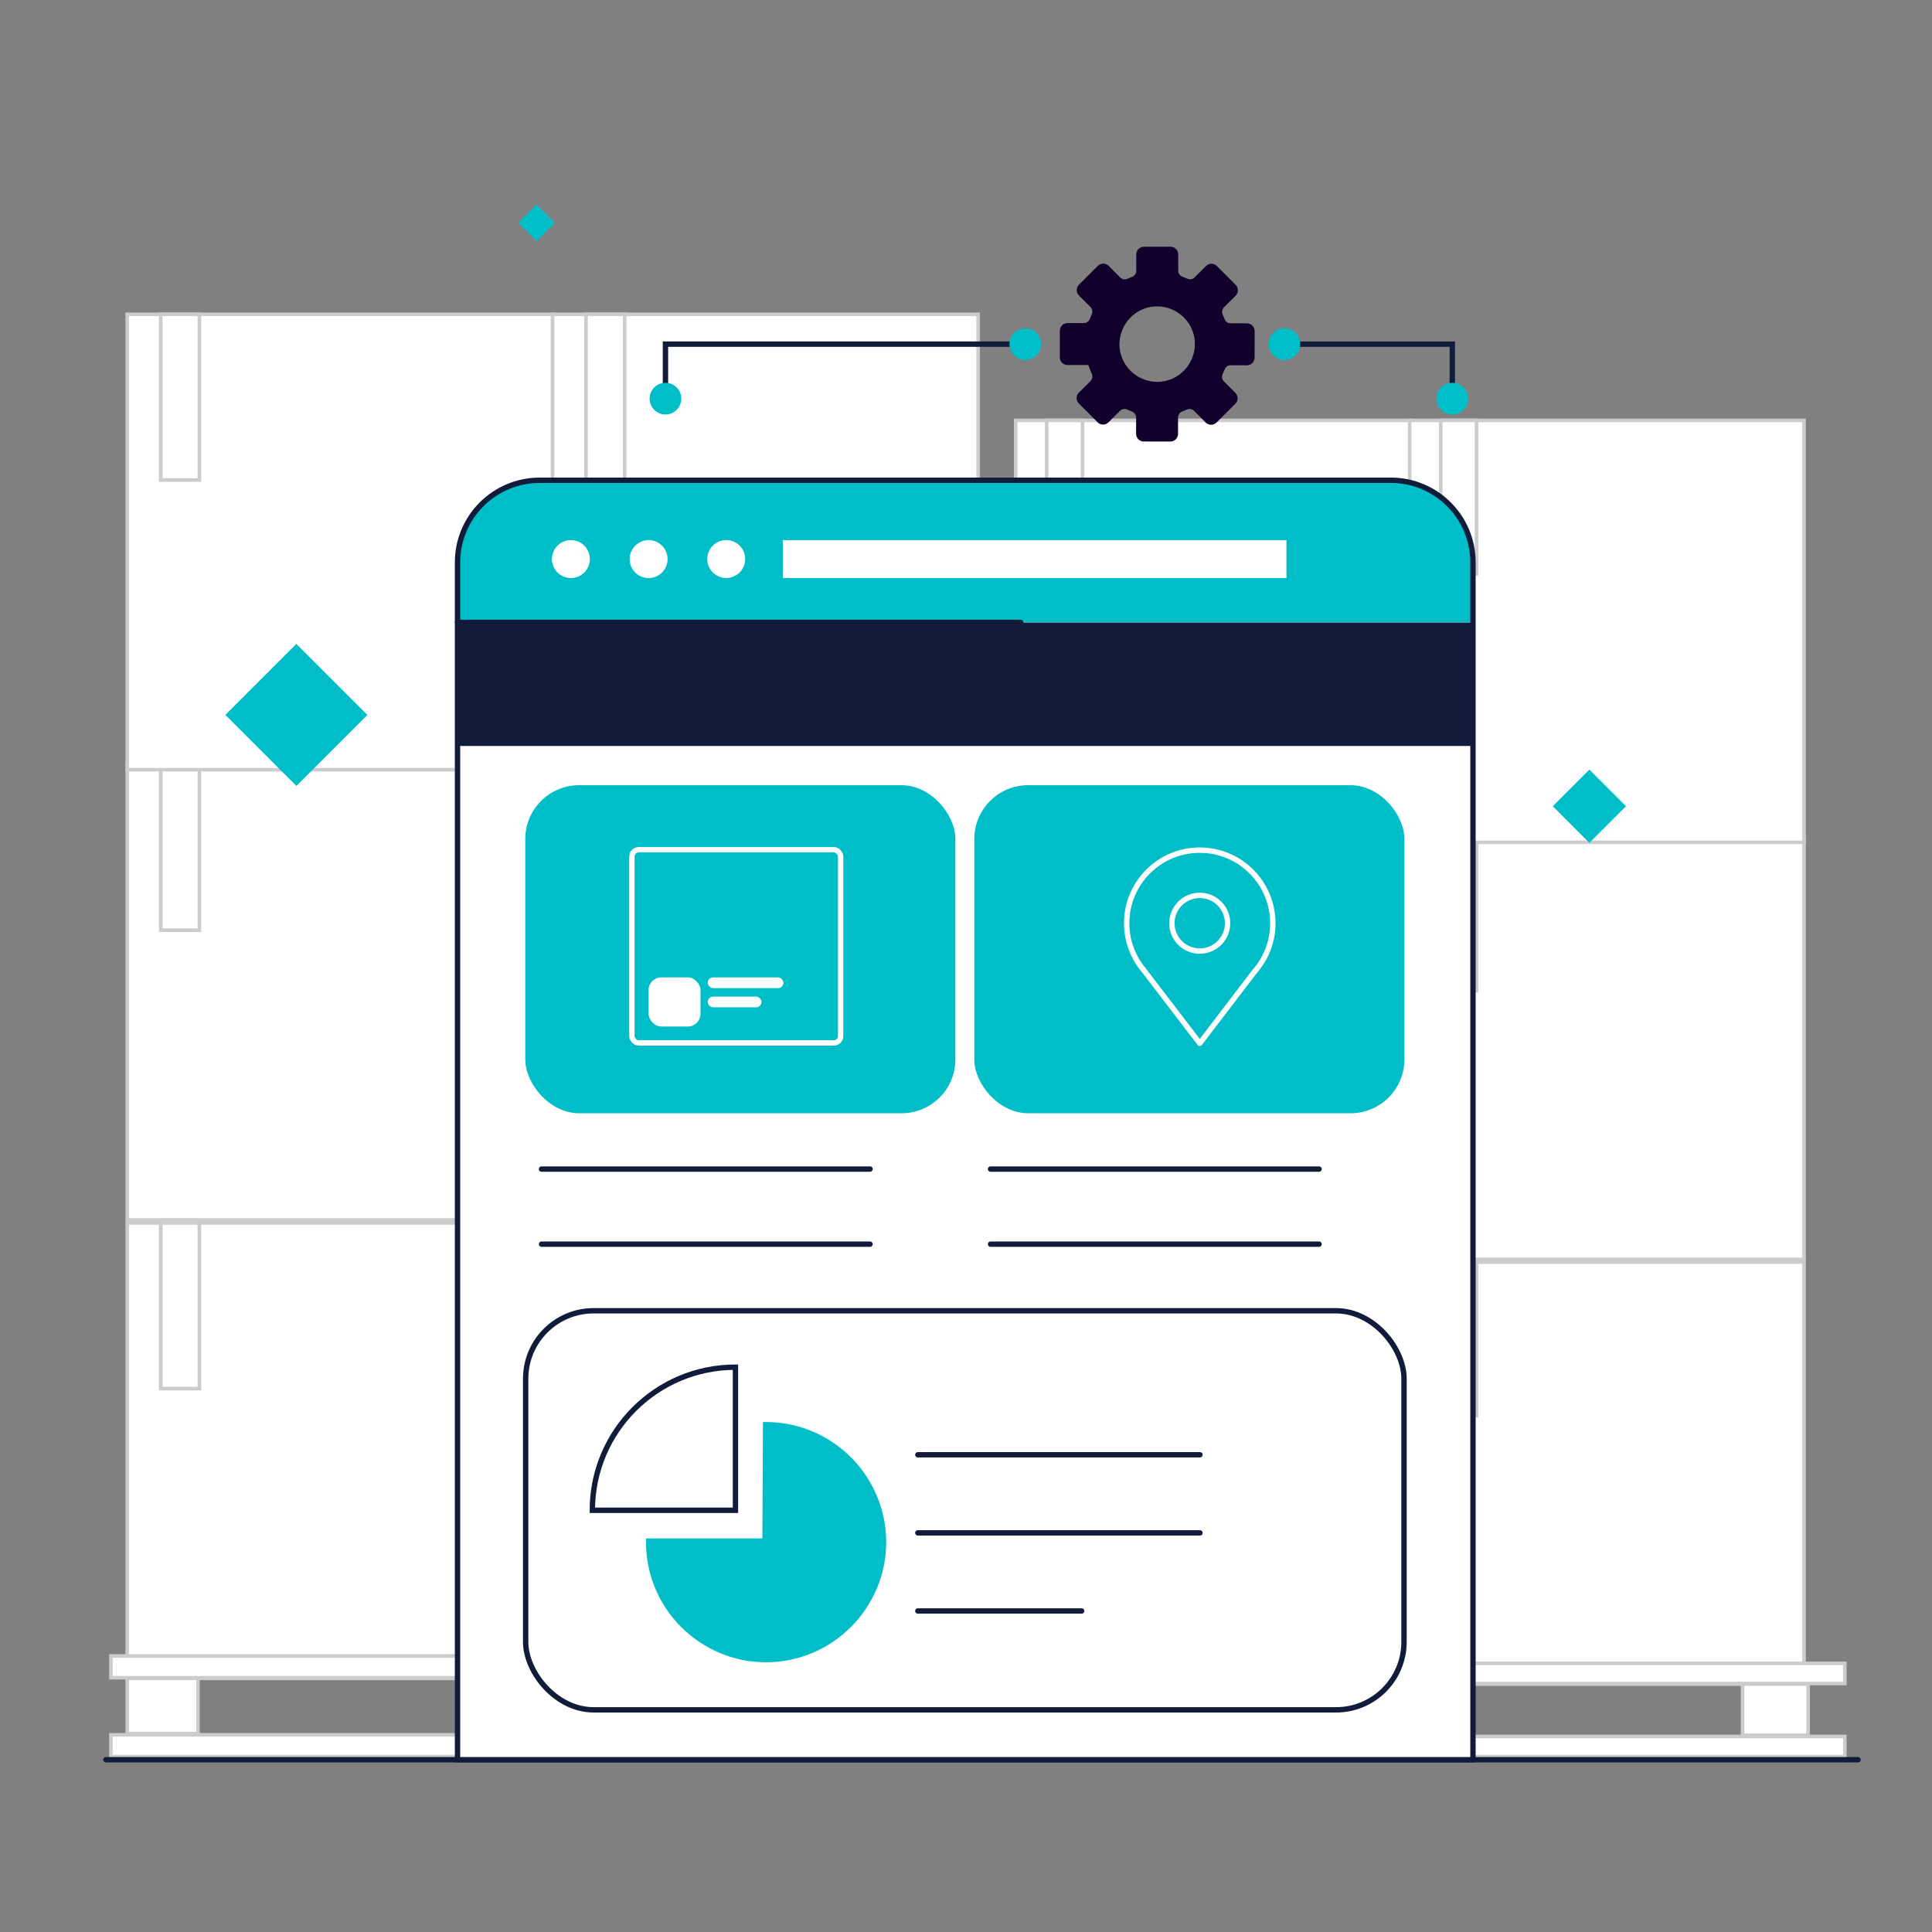
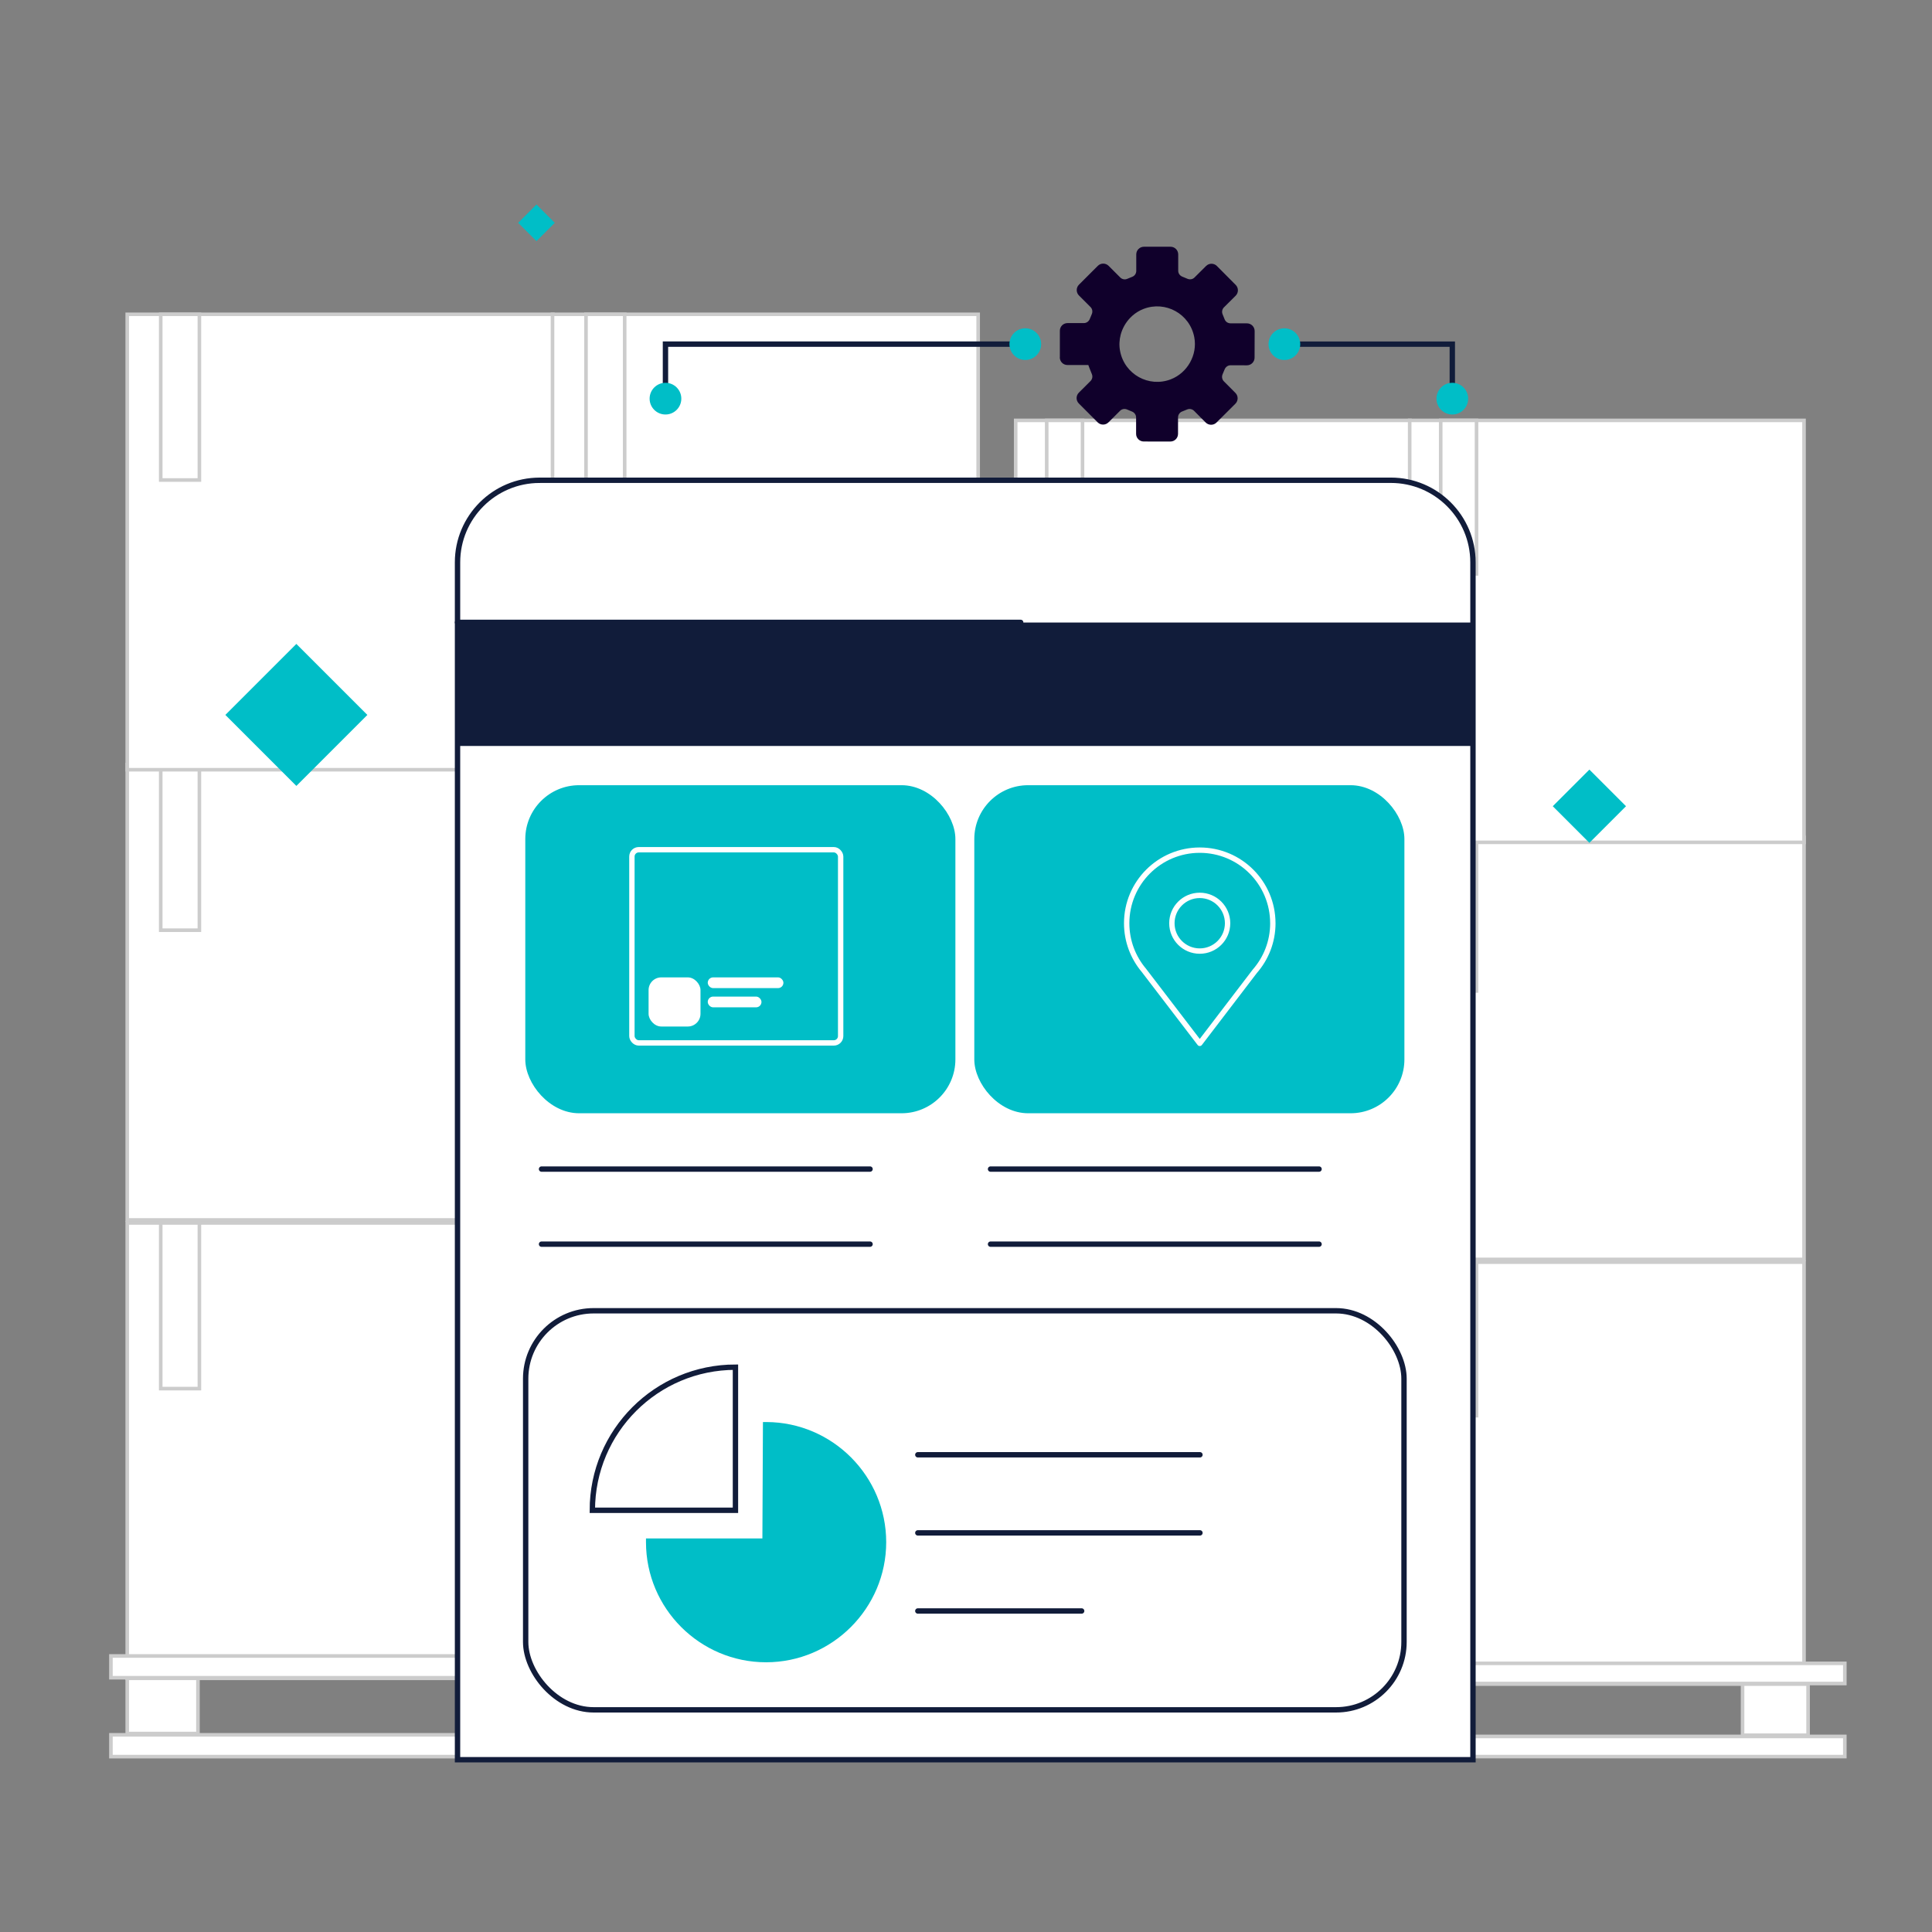
<svg xmlns="http://www.w3.org/2000/svg" id="Capa_1" data-name="Capa 1" viewBox="0 0 1080 1080">
  <rect x="0" y="0" width="1080" height="1080" fill="#808080" stroke="none" />
  <defs>
    <style>
      .cls-1 {
        stroke: #ccc;
        stroke-width: 2px;
      }

      .cls-1, .cls-2, .cls-3 {
        stroke-miterlimit: 10;
      }

      .cls-1, .cls-4 {
        fill: #fff;
      }

      .cls-1, .cls-3, .cls-5 {
        stroke-linecap: round;
      }

      .cls-2, .cls-3, .cls-5 {
        fill: none;
        stroke-width: 3px;
      }

      .cls-2, .cls-5 {
        stroke: #fff;
      }

      .cls-6 {
        fill: #111c3a;
      }

      .cls-6, .cls-4, .cls-7, .cls-8 {
        stroke-width: 0px;
      }

      .cls-7 {
        fill: #00bec7;
      }

      .cls-3 {
        stroke: #111c3a;
      }

      .cls-8 {
        fill: #10002b;
      }

      .cls-5 {
        stroke-linejoin: round;
      }
    </style>
  </defs>
  <g>
    <g>
      <rect class="cls-1" x="567.77" y="705.56" width="220.44" height="235.86" />
      <rect class="cls-1" x="585.11" y="705.56" width="20.02" height="85.81" />
    </g>
    <g>
      <rect class="cls-1" x="788.02" y="705.56" width="220.44" height="235.86" />
      <rect class="cls-1" x="805.37" y="705.56" width="20.02" height="85.81" />
    </g>
    <g>
      <rect class="cls-1" x="567.77" y="468.14" width="220.44" height="235.86" />
      <rect class="cls-1" x="585.11" y="468.14" width="20.02" height="85.81" />
    </g>
    <g>
      <rect class="cls-1" x="788.02" y="468.14" width="220.44" height="235.86" />
      <rect class="cls-1" x="805.37" y="468.14" width="20.02" height="85.81" />
    </g>
    <g>
      <rect class="cls-1" x="567.77" y="235" width="220.44" height="235.86" />
      <rect class="cls-1" x="585.11" y="235" width="20.02" height="85.81" />
    </g>
    <g>
      <rect class="cls-1" x="788.02" y="235" width="220.44" height="235.86" />
      <rect class="cls-1" x="805.37" y="235" width="20.02" height="85.81" />
    </g>
    <g>
      <rect class="cls-1" x="559.32" y="970.68" width="471.95" height="11.27" />
      <rect class="cls-1" x="559.32" y="929.83" width="471.95" height="11.27" />
      <rect class="cls-1" x="567.77" y="941.42" width="36.63" height="28.59" />
      <rect class="cls-1" x="770.93" y="941.42" width="36.63" height="28.59" />
      <rect class="cls-1" x="974.1" y="941.42" width="36.63" height="28.59" />
    </g>
  </g>
  <g>
    <g>
      <rect class="cls-1" x="71.12" y="683.62" width="237.94" height="254.59" />
      <rect class="cls-1" x="89.85" y="683.62" width="21.61" height="92.63" />
    </g>
    <g>
      <rect class="cls-1" x="308.86" y="683.62" width="237.94" height="254.59" />
      <rect class="cls-1" x="327.59" y="683.62" width="21.61" height="92.63" />
    </g>
    <g>
      <rect class="cls-1" x="71.12" y="427.35" width="237.94" height="254.59" />
      <rect class="cls-1" x="89.85" y="427.35" width="21.61" height="92.63" />
    </g>
    <g>
      <rect class="cls-1" x="308.86" y="427.35" width="237.94" height="254.59" />
      <rect class="cls-1" x="327.59" y="427.35" width="21.61" height="92.63" />
    </g>
    <g>
      <rect class="cls-1" x="71.12" y="175.7" width="237.94" height="254.59" />
      <rect class="cls-1" x="89.85" y="175.7" width="21.61" height="92.63" />
    </g>
    <g>
      <rect class="cls-1" x="308.86" y="175.7" width="237.94" height="254.59" />
      <rect class="cls-1" x="327.59" y="175.7" width="21.61" height="92.63" />
    </g>
    <g>
      <rect class="cls-1" x="62" y="969.79" width="509.42" height="12.17" />
      <rect class="cls-1" x="62" y="925.69" width="509.42" height="12.17" />
      <rect class="cls-1" x="71.12" y="938.2" width="39.54" height="30.86" />
      <rect class="cls-1" x="290.42" y="938.2" width="39.54" height="30.86" />
      <rect class="cls-1" x="509.71" y="938.2" width="39.54" height="30.86" />
    </g>
  </g>
  <rect class="cls-7" x="292.65" y="117.32" width="14.48" height="14.48" transform="translate(423.86 424.69) rotate(-135)" />
  <rect class="cls-7" x="137.6" y="371.58" width="56.13" height="56.13" transform="translate(.22 799.38) rotate(-135)" />
  <rect class="cls-7" x="736.35" y="662.32" width="14.39" height="14.39" transform="translate(795.89 1668.7) rotate(-135)" />
  <rect class="cls-7" x="730.15" y="503.22" width="20.18" height="20.18" transform="translate(900.71 1399.7) rotate(-135)" />
  <rect class="cls-7" x="774.54" y="300.41" width="31.3" height="31.3" transform="translate(1125.45 1098.28) rotate(-135)" />
  <rect class="cls-7" x="874" y="436.2" width="28.95" height="28.95" transform="translate(1198.05 1397.6) rotate(-135)" />
-   <line class="cls-3" x1="59.21" y1="983.7" x2="1038.66" y2="983.7" />
  <g>
    <path class="cls-4" d="M302.49,269.07h475.85c25.33,0,45.89,20.56,45.89,45.89v669.33H256.59V314.96c0-25.33,20.56-45.89,45.89-45.89Z" />
-     <path class="cls-7" d="M777.92,268.47h-476.67c-25.12,0-45.49,20.37-45.49,45.49v33.95h567.64v-33.95c0-25.12-20.37-45.49-45.49-45.49Z" />
    <path class="cls-3" d="M301.66,268.47h475.85c25.33,0,45.89,20.56,45.89,45.89v669.33H255.76V314.37c0-25.33,20.56-45.89,45.89-45.89Z" />
    <line class="cls-3" x1="255.76" y1="347.92" x2="570.57" y2="347.92" />
    <circle class="cls-4" cx="319.12" cy="312.53" r="10.6" transform="translate(-26.87 595.01) rotate(-83.63)" />
    <circle class="cls-4" cx="362.56" cy="312.53" r="10.6" transform="translate(-4.01 620.34) rotate(-80.78)" />
    <circle class="cls-4" cx="405.99" cy="312.53" r="10.6" transform="translate(76.16 704.59) rotate(-87.52)" />
    <rect class="cls-4" x="437.59" y="301.93" width="281.53" height="21.2" />
    <rect class="cls-7" x="293.64" y="438.93" width="240.43" height="183.39" rx="30.1" ry="30.1" />
    <line class="cls-3" x1="302.72" y1="653.52" x2="486.36" y2="653.52" />
    <line class="cls-3" x1="302.72" y1="695.49" x2="486.36" y2="695.49" />
    <rect class="cls-7" x="544.64" y="438.93" width="240.43" height="183.39" rx="30.1" ry="30.1" />
    <line class="cls-3" x1="553.72" y1="653.52" x2="737.36" y2="653.52" />
    <line class="cls-3" x1="553.72" y1="695.49" x2="737.36" y2="695.49" />
    <rect class="cls-3" x="293.85" y="732.73" width="491" height="223.08" rx="37.97" ry="37.97" />
    <g>
      <path class="cls-3" d="M411.12,764.26v80h-80c0-44.18,35.82-80,80-80Z" />
      <path class="cls-7" d="M426.18,860.01l.31-65.08h2.07c36.85.18,66.83,30.3,66.83,67.15s-30.12,67.14-67.14,67.14-67.14-30.12-67.14-67.14v-2.07h65.08Z" />
    </g>
    <line class="cls-3" x1="513.07" y1="813.23" x2="670.78" y2="813.23" />
    <line class="cls-3" x1="513.07" y1="856.89" x2="670.78" y2="856.89" />
    <line class="cls-3" x1="513.07" y1="900.55" x2="604.65" y2="900.55" />
    <path class="cls-5" d="M711.52,516.09c0-22.56-18.29-40.85-40.85-40.85s-40.85,18.29-40.85,40.85c0,10,3.6,19.17,9.57,26.27h0s31.28,40.88,31.28,40.88l30.74-40.24h0c6.3-7.19,10.12-16.6,10.12-26.91ZM670.66,500.52c8.6,0,15.57,6.97,15.57,15.57s-6.97,15.57-15.57,15.57-15.57-6.97-15.57-15.57,6.97-15.57,15.57-15.57Z" />
    <g>
      <rect class="cls-2" x="353.24" y="475" width="116.69" height="108" rx="3.82" ry="3.82" />
      <rect class="cls-4" x="362.56" y="546.36" width="29.02" height="27.47" rx="7.1" ry="7.1" />
      <rect class="cls-4" x="395.64" y="546.36" width="42.29" height="6" rx="3" ry="3" />
      <rect class="cls-4" x="395.64" y="557.1" width="30.03" height="6" rx="3" ry="3" />
    </g>
  </g>
  <rect class="cls-6" x="256" y="348" width="567" height="69" />
  <g>
    <path class="cls-8" d="M592.43,199.77c0,2.36,1.91,4.28,4.28,4.28h11.67c.05.17,1.03,2.82,1.97,5.05.57,1.33.28,2.87-.75,3.9l-6.52,6.5c-1.67,1.67-1.68,4.38,0,6.05l10.52,10.54c1.67,1.67,4.38,1.68,6.05,0l6.47-6.46c1.07-1.07,2.68-1.29,4.06-.66.83.38,1.67.73,2.52,1.05,1.41.53,2.39,1.84,2.39,3.35v9.14c-.02,2.36,1.89,4.28,4.26,4.29l14.89.02c2.37,0,4.28-1.91,4.29-4.27v-9.23c.02-1.45.9-2.76,2.26-3.28.86-.34,1.87-.74,2.8-1.13,1.33-.57,2.87-.27,3.9.75l6.5,6.53c1.67,1.67,4.38,1.68,6.05.01l10.55-10.51c1.67-1.67,1.68-4.38.01-6.05l-6.45-6.48c-1.07-1.07-1.29-2.69-.66-4.06.38-.83.73-1.67,1.05-2.52.54-1.41,1.84-2.39,3.35-2.39l9.14.02c2.36,0,4.28-1.91,4.29-4.27l.04-14.89c0-2.36-1.91-4.28-4.27-4.29l-9.23-.02c-1.45,0-2.75-.89-3.28-2.24-.33-.87-.73-1.87-1.13-2.8-.57-1.33-.27-2.87.76-3.9l6.53-6.49c1.68-1.67,1.68-4.38.02-6.05l-10.5-10.56c-1.67-1.68-4.38-1.68-6.05-.02l-6.48,6.45c-1.07,1.07-2.69,1.29-4.06.66-.87-.4-1.75-.77-2.65-1.1-1.42-.53-2.39-1.83-2.39-3.34v-9.14c0-2.36-1.92-4.28-4.28-4.28h-14.89c-2.36,0-4.28,1.92-4.28,4.28v9.23c0,1.45-.88,2.76-2.24,3.29-.86.34-1.87.74-2.8,1.14-1.33.57-2.87.28-3.9-.75l-6.51-6.51c-1.67-1.67-4.38-1.67-6.05,0l-10.53,10.52c-1.67,1.67-1.67,4.38,0,6.05l6.46,6.46c1.07,1.07,1.3,2.69.67,4.06-.38.83-.73,1.67-1.05,2.52-.53,1.42-1.83,2.39-3.35,2.39h-9.13c-2.37,0-4.28,1.9-4.28,4.27v14.89ZM626.12,196.17c-.58-3.06-.42-6.16.35-9.07.93-3.49,2.74-6.73,5.24-9.35.42-.44.85-.86,1.3-1.26,1.81-1.6,3.91-2.9,6.24-3.8,12.26-4.72,25.89,2.71,28.37,15.87.46,2.45.45,4.92.04,7.3-.21,1.19-.52,2.36-.93,3.49-.41,1.13-.91,2.23-1.49,3.28-.59,1.05-1.26,2.05-2.02,2.99-1.51,1.88-3.34,3.5-5.42,4.78-1.04.64-2.15,1.19-3.31,1.64-12.26,4.72-25.89-2.71-28.37-15.87Z" />
    <polyline class="cls-3" points="573.15 192.37 372 192.37 372 222.85" />
    <polyline class="cls-3" points="717.97 192.38 811.85 192.38 811.85 222.85" />
    <circle class="cls-7" cx="573.15" cy="192.37" r="8.86" />
    <circle class="cls-7" cx="717.97" cy="192.38" r="8.86" />
    <circle class="cls-7" cx="372" cy="222.85" r="8.86" />
    <circle class="cls-7" cx="811.85" cy="222.85" r="8.86" />
  </g>
</svg>